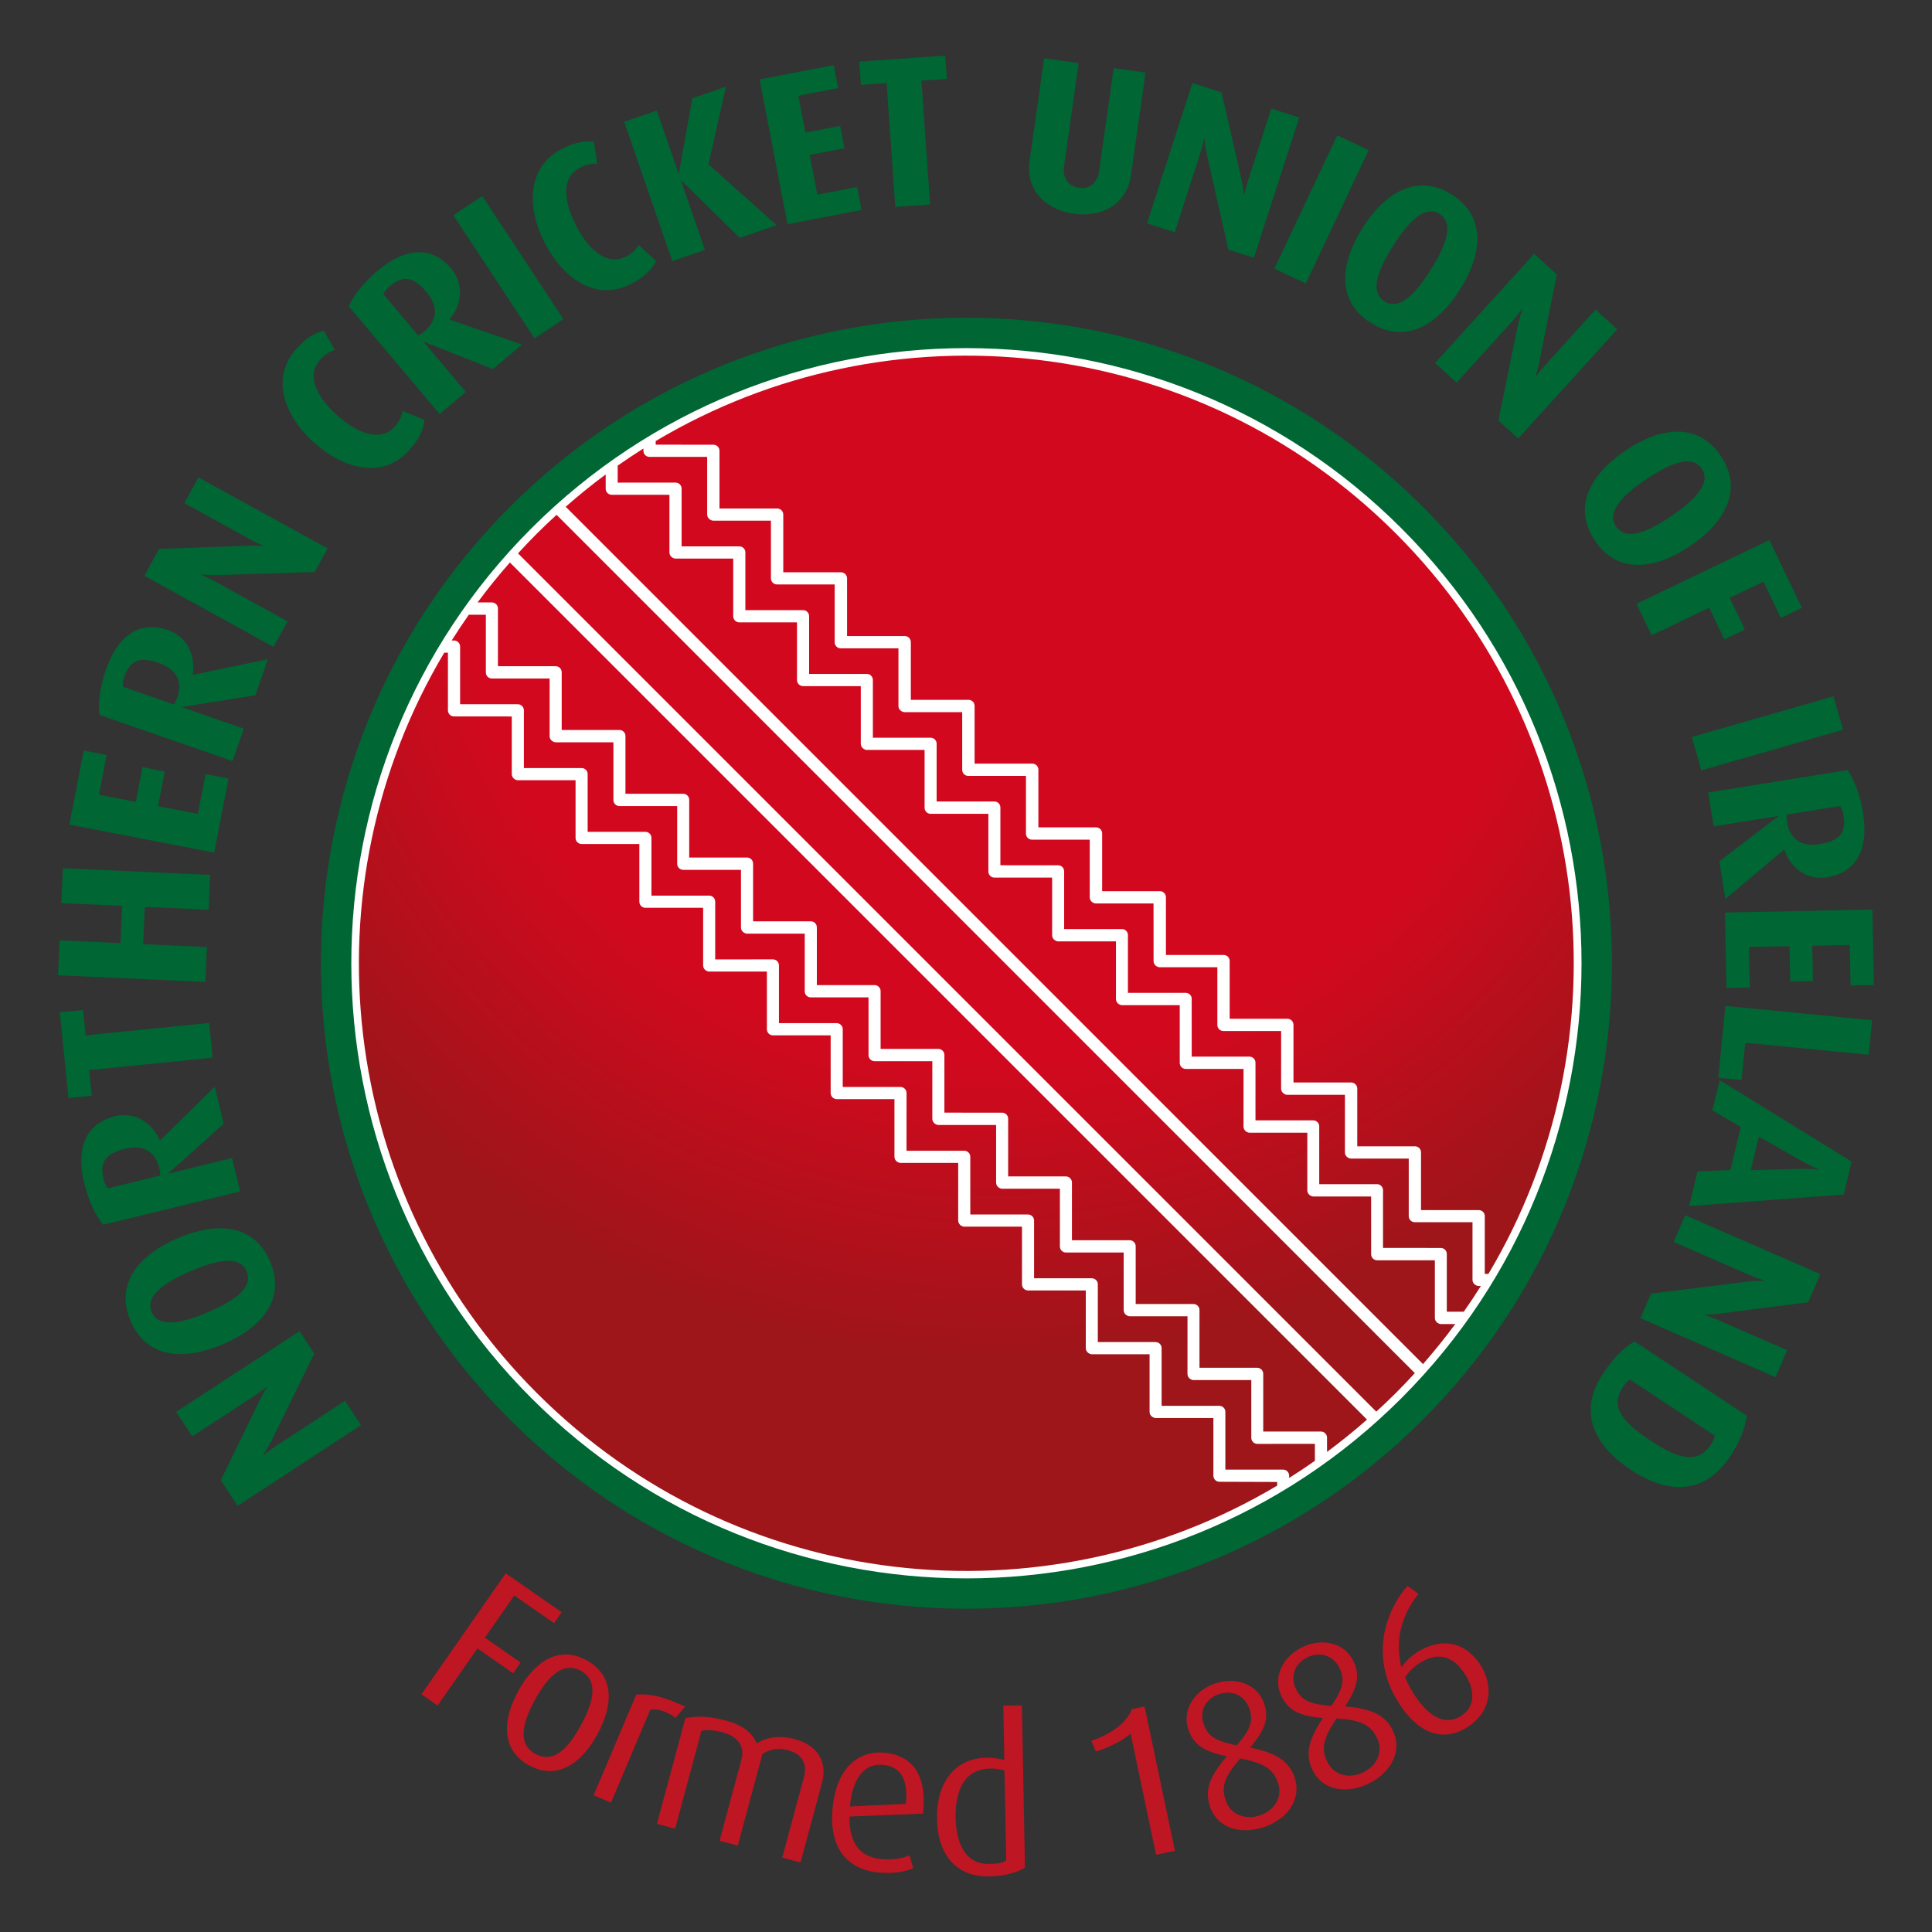
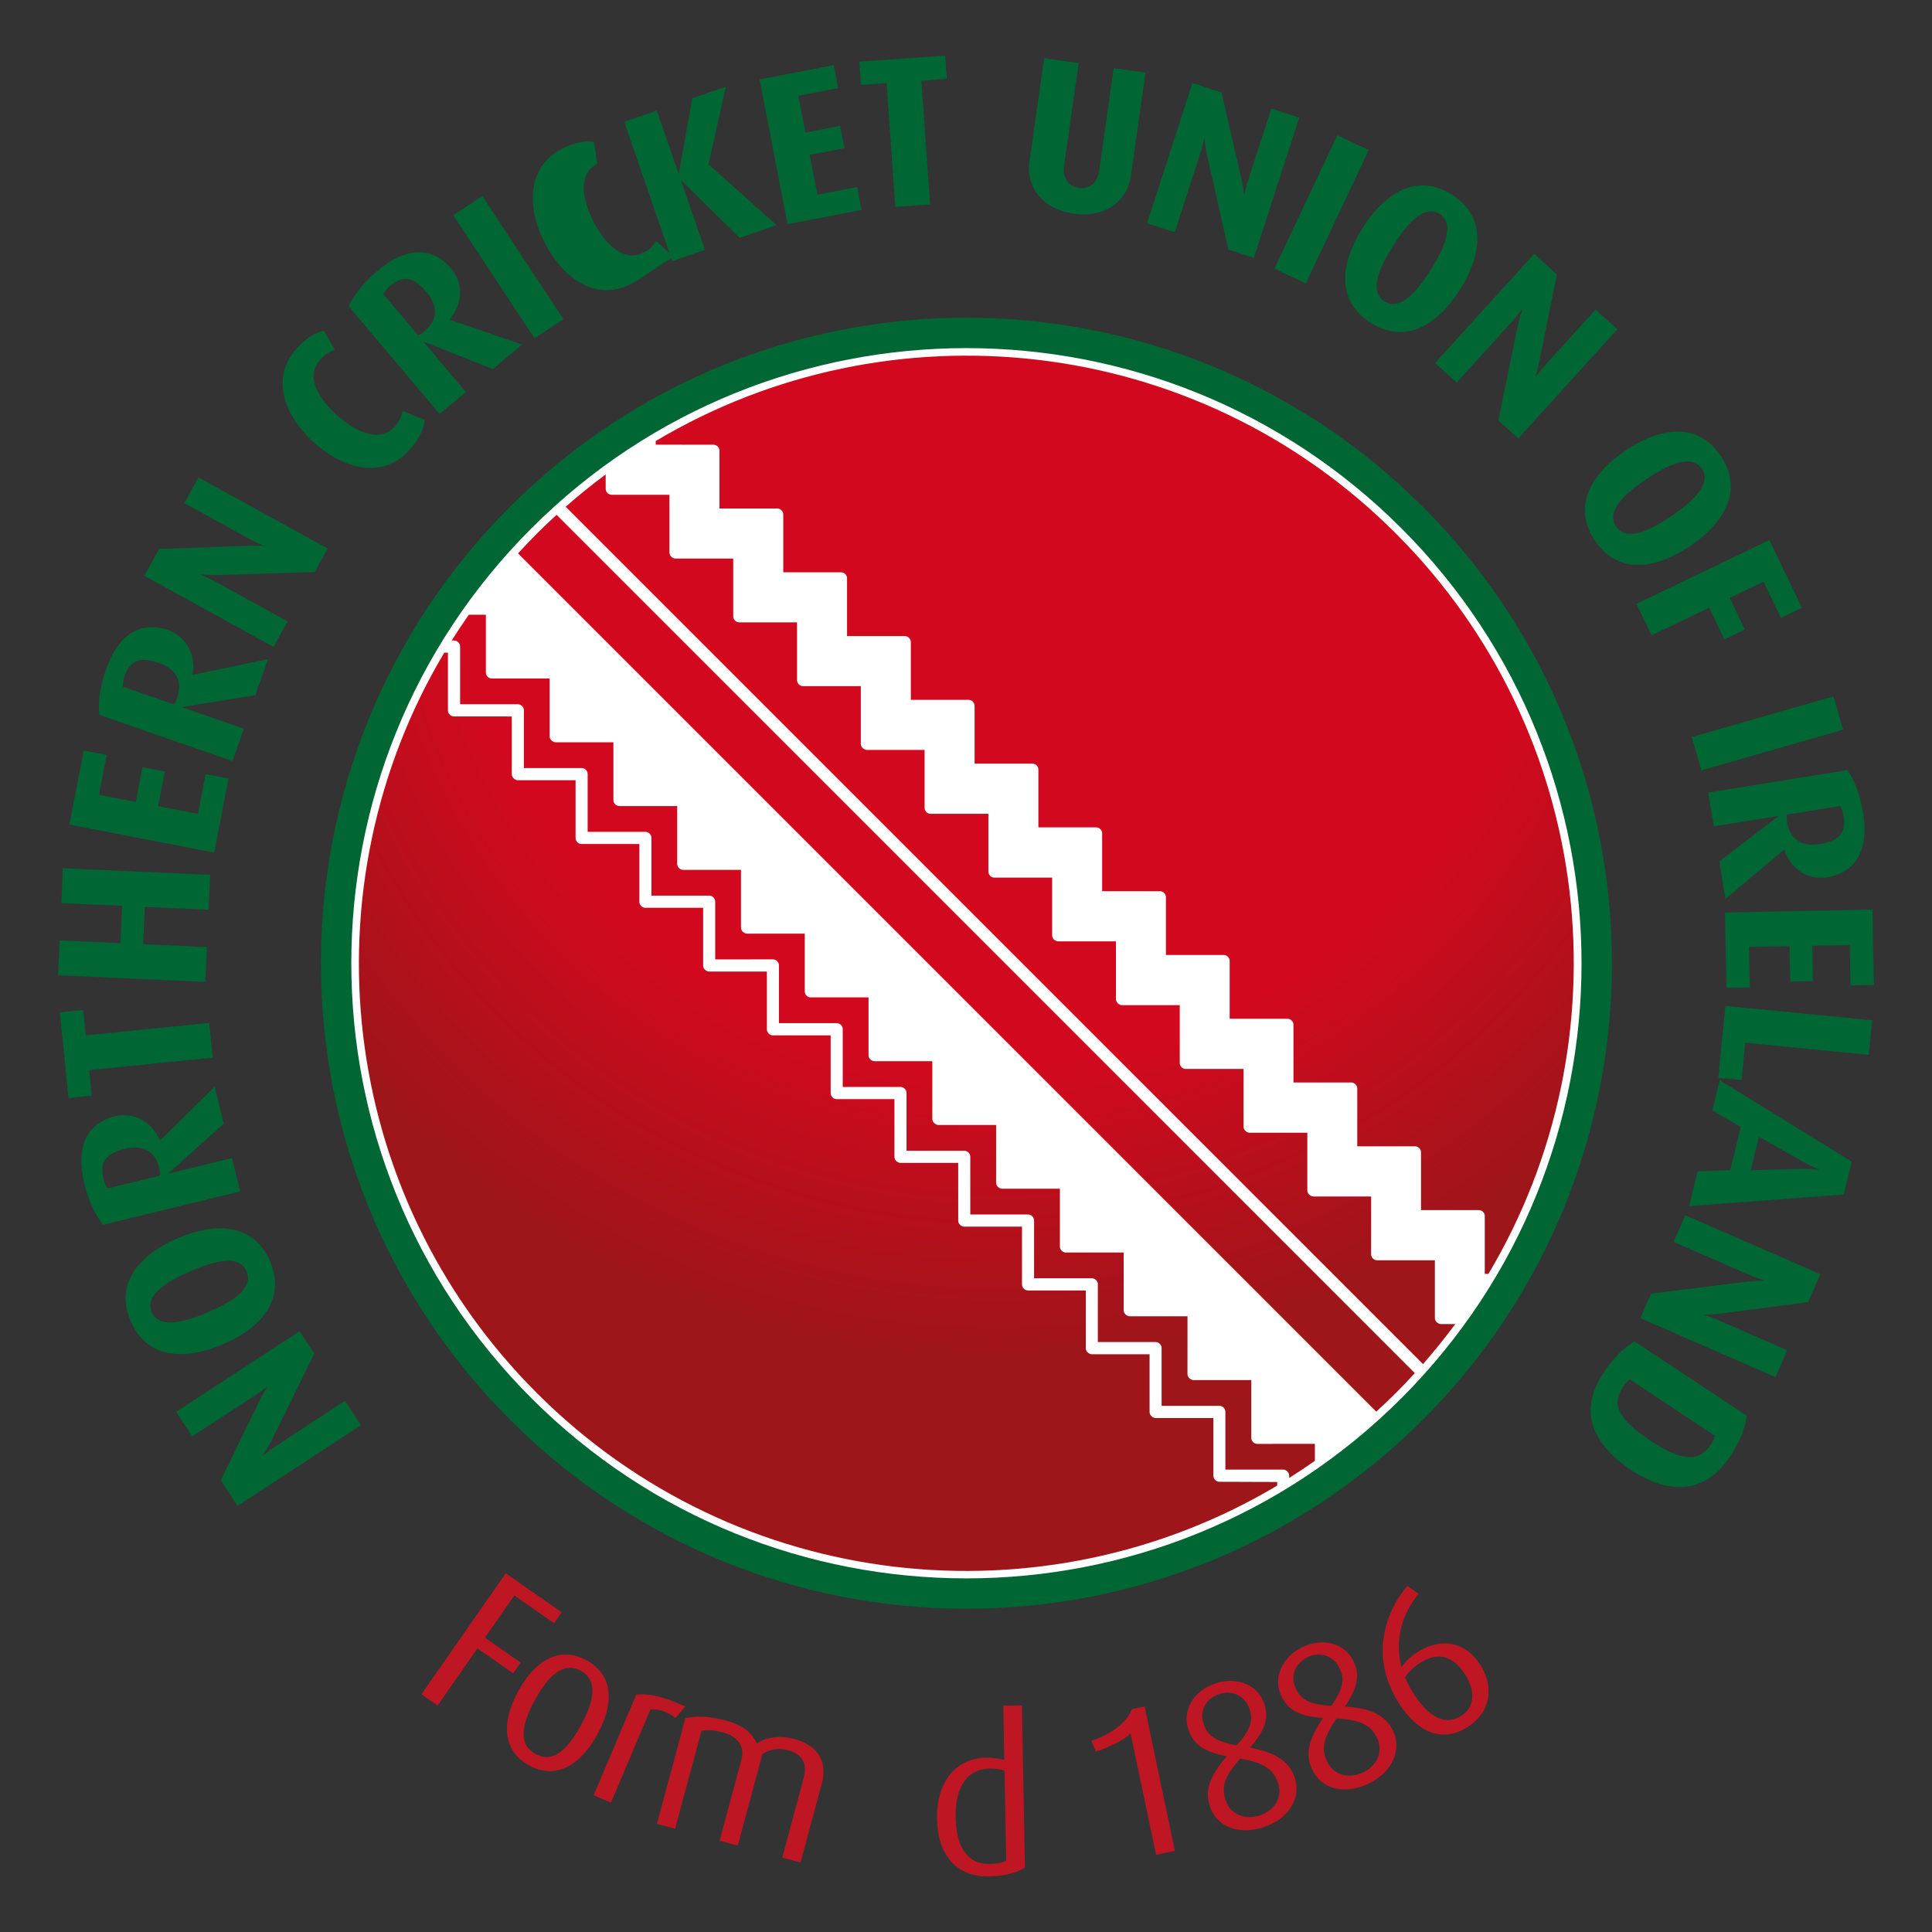
<svg xmlns="http://www.w3.org/2000/svg" xmlns:xlink="http://www.w3.org/1999/xlink" version="1.1" id="Layer_1" x="0px" y="0px" width="320px" height="320px" viewBox="0 0 60 60" enable-background="new 0 0 60 60" xml:space="preserve">
  <rect x="0" y="0" width="60" height="60" fill="#333333" stroke="none" />
  <g>
    <g>
      <g>
        <g>
          <g>
            <g>
              <defs>
                <rect id="SVGID_1_" x="1.803" y="1.727" width="56.393" height="56.548" />
              </defs>
              <clipPath id="SVGID_2_">
                <use xlink:href="#SVGID_1_" overflow="visible" />
              </clipPath>
              <path clip-path="url(#SVGID_2_)" fill="#006633" d="M44.188,44.09c-7.829,7.828-20.521,7.828-28.35,0        c-7.829-7.829-7.829-20.521,0-28.351s20.521-7.829,28.35,0S52.018,36.261,44.188,44.09" />
              <path clip-path="url(#SVGID_2_)" fill="#FFFFFF" d="M43.521,43.423c-7.461,7.46-19.556,7.46-27.016,0        c-7.46-7.461-7.46-19.557,0-27.017s19.555-7.46,27.016,0C50.981,23.866,50.981,35.962,43.521,43.423" />
              <g clip-path="url(#SVGID_2_)">
                <defs>
                  <path id="SVGID_3_" d="M45.194,41.12h-0.443c0,0,0,0-0.001,0c-0.037,0-0.07-0.014-0.1-0.033          c-0.052-0.033-0.089-0.089-0.089-0.155v-1.793H42.77c-0.104,0-0.188-0.084-0.188-0.188l0,0v-1.793h-1.792l0,0          c-0.038,0-0.071-0.014-0.101-0.032c-0.052-0.034-0.089-0.09-0.089-0.156v-1.792h-1.792l0,0c-0.037,0-0.07-0.014-0.101-0.033          c-0.052-0.033-0.088-0.089-0.088-0.156v-1.792h-1.793c-0.104,0-0.188-0.085-0.188-0.188v-1.793h-1.792          c-0.038,0-0.07-0.014-0.101-0.033c-0.052-0.033-0.088-0.089-0.088-0.155v-1.793h-1.793c0,0.001,0,0,0,0          c-0.037,0-0.07-0.014-0.1-0.032c-0.053-0.033-0.089-0.09-0.089-0.156v-1.792h-1.792c-0.104,0-0.188-0.085-0.188-0.188          v-0.001v-1.792h-1.793c-0.104,0-0.188-0.084-0.188-0.188l0,0V23.29h-1.792c0-0.001,0,0,0,0c-0.038,0-0.071-0.015-0.1-0.033          c-0.052-0.034-0.089-0.09-0.089-0.156l0-1.793h-1.792c-0.104,0-0.189-0.084-0.189-0.188l0,0v-1.792H22.96          c-0.104,0-0.189-0.085-0.189-0.188c0,0,0,0,0-0.001v-1.792h-1.792h0c-0.038,0-0.07-0.014-0.1-0.032          c-0.052-0.034-0.089-0.09-0.089-0.156v-1.793h-1.792c-0.104,0-0.188-0.084-0.188-0.188l0,0v-0.444          c-0.425,0.314-0.839,0.649-1.242,1.004l26.625,26.626C44.546,41.958,44.881,41.544,45.194,41.12" />
                </defs>
                <clipPath id="SVGID_4_">
                  <use xlink:href="#SVGID_3_" overflow="visible" />
                </clipPath>
                <radialGradient id="SVGID_5_" cx="-267.683" cy="115.131" r="1" gradientTransform="matrix(6.76 25.295 25.295 -6.76 -1071.58 7565.251)" gradientUnits="userSpaceOnUse">
                  <stop offset="0" style="stop-color:#D2091E" />
                  <stop offset="0.65" style="stop-color:#D2091E" />
                  <stop offset="1" style="stop-color:#9E151A" />
                </radialGradient>
                <polygon clip-path="url(#SVGID_4_)" fill="url(#SVGID_5_)" points="43.354,7.84 52.086,40.52 19.408,49.252 10.675,16.573                 " />
              </g>
              <g clip-path="url(#SVGID_2_)">
                <defs>
-                   <path id="SVGID_6_" d="M14.832,18.709h0.444c0.104,0,0.188,0.084,0.188,0.188v0.001v1.791h1.792          c0.104,0,0.188,0.085,0.188,0.189l0,0v1.792h1.792c0.104,0,0.189,0.085,0.188,0.188c0,0.001,0,0.001,0,0.001v1.792h1.792          c0.104,0,0.188,0.084,0.188,0.188c0,0.001,0,0.001,0,0.001v1.792H23.2c0.104,0,0.188,0.084,0.188,0.188c0,0,0,0,0,0.001          v1.791h1.792c0.104,0,0.189,0.085,0.188,0.188c0,0.001,0,0.001,0,0.001v1.792h1.792c0.104,0,0.188,0.085,0.188,0.188          c0,0,0,0,0,0.001v1.792h1.792c0.104,0,0.189,0.085,0.189,0.188v0.001v1.791l1.792,0.001          c0.104-0.001,0.188,0.084,0.188,0.188l0,0v1.792h1.793c0.104,0,0.188,0.085,0.188,0.188c0,0.001,0,0.001,0,0.001v1.792          h1.792c0.104,0,0.188,0.085,0.188,0.188c0,0,0,0,0,0.001v1.792h1.793c0.104,0,0.188,0.084,0.188,0.188c0,0,0,0,0,0.001          v1.791h1.792c0.104,0,0.188,0.085,0.188,0.188c0,0.001,0,0.001,0,0.001v1.792h1.793c0.104,0,0.188,0.085,0.188,0.188          c0,0,0,0,0,0.001v0.443c0.425-0.314,0.839-0.649,1.242-1.004L15.835,17.468C15.481,17.87,15.146,18.284,14.832,18.709" />
-                 </defs>
+                   </defs>
                <clipPath id="SVGID_7_">
                  <use xlink:href="#SVGID_6_" overflow="visible" />
                </clipPath>
                <radialGradient id="SVGID_8_" cx="-267.694" cy="115.139" r="1" gradientTransform="matrix(6.761 25.299 25.298 -6.761 -1071.861 7566.625)" gradientUnits="userSpaceOnUse">
                  <stop offset="0" style="stop-color:#D2091E" />
                  <stop offset="0.65" style="stop-color:#D2091E" />
                  <stop offset="1" style="stop-color:#9E151A" />
                </radialGradient>
                <polygon clip-path="url(#SVGID_7_)" fill="url(#SVGID_8_)" points="40.618,10.576 49.352,43.255 16.673,51.988 7.94,19.31                 " />
              </g>
              <g clip-path="url(#SVGID_2_)">
                <defs>
-                   <path id="SVGID_9_" d="M20.979,14.987c0.104,0,0.189,0.085,0.189,0.188c0,0.001,0,0.001,0,0.001v1.792h1.792          c0.104,0,0.188,0.084,0.188,0.188l0,0v1.792h1.792c0.104,0,0.188,0.085,0.188,0.189l0,0v1.792h1.792          c0.104,0,0.188,0.085,0.188,0.189l0,0v1.792h1.792c0.104,0,0.189,0.085,0.188,0.188c0,0,0,0,0,0.001v1.792h1.792          c0.104-0.001,0.188,0.084,0.188,0.188c0,0,0,0,0,0.001v1.791l1.792,0.001c0.104-0.001,0.188,0.084,0.188,0.188l0,0v1.792          h1.793c0.104,0,0.188,0.085,0.188,0.188v0.001v1.792h1.792c0.104,0,0.189,0.084,0.189,0.188c0,0,0,0.001-0.001,0.001          l0.001,1.792h1.792c0.104,0,0.188,0.084,0.188,0.188l0,0v1.792h1.793c0.104,0,0.188,0.085,0.188,0.188          c0,0.001-0.001,0.001-0.001,0.001v1.792h1.793c0.104,0,0.188,0.085,0.188,0.188c0,0,0,0,0,0.001v1.791l1.792,0.001          c0.104,0,0.189,0.084,0.189,0.188c0,0,0,0,0,0.001v1.791h0.527c0.185-0.263,0.362-0.529,0.531-0.799h-0.07          c-0.001,0-0.001,0-0.001,0c-0.037,0-0.07-0.014-0.1-0.033c-0.053-0.033-0.089-0.089-0.089-0.155v-1.793h-1.792          c-0.104,0-0.188-0.084-0.188-0.188l0,0V35.98h-1.792h-0.001c-0.037,0-0.07-0.014-0.1-0.032          c-0.053-0.033-0.089-0.09-0.089-0.156V34h-1.792l0,0c-0.038,0-0.071-0.014-0.101-0.033          c-0.052-0.033-0.088-0.089-0.089-0.155l0.001-1.793h-1.793c-0.104,0-0.188-0.084-0.188-0.188l0,0v-1.793h-1.792l0,0          c-0.038,0-0.071-0.014-0.101-0.032c-0.052-0.034-0.089-0.09-0.088-0.156l-0.001-1.792h-1.792l0,0          c-0.037,0-0.07-0.014-0.1-0.033c-0.053-0.033-0.089-0.089-0.089-0.156v-1.792h-1.792c-0.104,0-0.189-0.084-0.189-0.188l0,0          v-1.793h-1.792c-0.104,0-0.188-0.084-0.188-0.188l0,0v-1.792h-1.792c0-0.001,0,0,0-0.001c-0.038,0-0.07-0.014-0.1-0.032          c-0.052-0.033-0.088-0.089-0.088-0.156v-1.792h-1.792c-0.104,0-0.188-0.085-0.188-0.188c0-0.001,0-0.001,0-0.001V18.15          h-1.792c-0.104,0-0.188-0.084-0.188-0.188c0,0,0,0,0-0.001v-1.792h-1.792h0c-0.038,0-0.071-0.014-0.1-0.032          c-0.052-0.034-0.088-0.09-0.088-0.156v-1.793l-1.792,0.001c-0.104,0-0.188-0.085-0.188-0.189l0,0v-0.071          c-0.27,0.17-0.537,0.347-0.799,0.531v0.528" />
-                 </defs>
+                   </defs>
                <clipPath id="SVGID_10_">
                  <use xlink:href="#SVGID_9_" overflow="visible" />
                </clipPath>
                <radialGradient id="SVGID_11_" cx="-267.704" cy="115.136" r="1" gradientTransform="matrix(6.759 25.292 25.292 -6.759 -1071.492 7564.935)" gradientUnits="userSpaceOnUse">
                  <stop offset="0" style="stop-color:#D2091E" />
                  <stop offset="0.65" style="stop-color:#D2091E" />
                  <stop offset="1" style="stop-color:#9E151A" />
                </radialGradient>
                <polygon clip-path="url(#SVGID_10_)" fill="url(#SVGID_11_)" points="44.211,7.24 52.687,38.955 20.974,47.43 12.498,15.715                 " />
              </g>
              <g clip-path="url(#SVGID_2_)">
                <defs>
                  <path id="SVGID_12_" d="M22.155,13.811c0.104,0,0.189,0.085,0.189,0.188c0,0.001,0,0.001,0,0.001v1.792h1.793          c0.104,0,0.188,0.085,0.188,0.188v0.001v1.791l1.792,0.001c0.104,0,0.189,0.084,0.189,0.188h0l0,1.792h1.792          c0.104,0,0.189,0.085,0.189,0.189l0,0v1.792h1.792c0.104,0,0.189,0.085,0.188,0.188v0.001v1.792h1.793          c0.104,0,0.188,0.084,0.188,0.188c0,0,0,0,0,0.001v1.791h1.792c0.104,0,0.189,0.085,0.189,0.189          c-0.001,0-0.001,0-0.001,0.001v1.791h1.793c0.104,0,0.188,0.085,0.188,0.188c0,0.001,0,0.001,0,0.001v1.792h1.792          c0.104,0,0.189,0.084,0.188,0.188c0,0,0,0,0,0.001v1.792h1.793c0.104,0,0.188,0.084,0.188,0.188c0,0,0,0,0,0.001v1.791          h1.792c0.104,0,0.189,0.085,0.189,0.189l0,0v1.792h1.792c0.104,0,0.188,0.084,0.188,0.188v0.001v1.792h1.792          c0.104,0,0.189,0.084,0.189,0.188c0,0-0.001,0-0.001,0.001v1.792h0.114c4.316-7.244,3.36-16.759-2.875-22.994          S27.605,9.38,20.363,13.697v0.113" />
                </defs>
                <clipPath id="SVGID_13_">
                  <use xlink:href="#SVGID_12_" overflow="visible" />
                </clipPath>
                <radialGradient id="SVGID_14_" cx="-267.691" cy="115.134" r="1" gradientTransform="matrix(6.759 25.292 25.292 -6.759 -1071.469 7564.553)" gradientUnits="userSpaceOnUse">
                  <stop offset="0" style="stop-color:#D2091E" />
                  <stop offset="0.65" style="stop-color:#D2091E" />
                  <stop offset="1" style="stop-color:#9E151A" />
                </radialGradient>
                <polygon clip-path="url(#SVGID_13_)" fill="url(#SVGID_14_)" points="48.534,1.851 58.075,37.554 22.375,47.095          12.834,11.392        " />
              </g>
              <g clip-path="url(#SVGID_2_)">
                <defs>
                  <path id="SVGID_15_" d="M39.048,44.841c-0.104,0-0.188-0.084-0.188-0.188l0,0V42.86h-1.792l0,0          c-0.038,0-0.071-0.014-0.101-0.033c-0.052-0.033-0.088-0.089-0.089-0.156l0.001-1.792h-1.793l0,0          c-0.038,0-0.07-0.014-0.1-0.033c-0.053-0.033-0.089-0.089-0.089-0.155v-1.793h-1.793c-0.104,0-0.188-0.084-0.188-0.188l0,0          v-1.793h-1.792c0,0.001,0,0,0,0c-0.038,0-0.07-0.013-0.1-0.032c-0.053-0.033-0.089-0.089-0.089-0.156v-1.792h-1.792h0          c-0.038,0-0.07-0.014-0.1-0.033c-0.052-0.033-0.089-0.089-0.089-0.155v-1.793h-1.792c-0.104,0-0.189-0.084-0.189-0.188l0,0          l0-1.793h-1.792c-0.104,0-0.189-0.084-0.189-0.188l0,0l0-1.792H23.2l0,0c-0.038,0-0.071-0.014-0.1-0.033          c-0.052-0.033-0.088-0.089-0.088-0.155v-1.793h-1.792c-0.104,0-0.189-0.084-0.189-0.188l0,0v-1.793h-1.792          c-0.104,0-0.189-0.084-0.189-0.188l0,0l0-1.793h-1.792l0,0c-0.038,0-0.071-0.014-0.1-0.032          c-0.052-0.033-0.089-0.089-0.089-0.156v-1.792h-1.792c-0.104,0-0.188-0.084-0.188-0.188c0,0,0,0,0-0.001v-1.792H14.56          c-0.185,0.263-0.362,0.529-0.532,0.8H14.1c0.104,0,0.189,0.084,0.189,0.188h0v1.792h1.792c0.104,0,0.189,0.085,0.189,0.189          h0v1.792h1.792c0.104,0,0.189,0.085,0.188,0.188c0,0.001,0,0.001,0,0.001v1.792h1.792c0.104,0,0.189,0.084,0.189,0.188          c0,0,0,0,0,0.001v1.792h1.792c0.104-0.001,0.188,0.084,0.188,0.188c0,0,0,0,0,0v1.793l1.792-0.001          c0.104,0,0.189,0.085,0.188,0.189c0,0,0,0,0,0v1.792h1.792c0.104,0,0.189,0.084,0.189,0.188c0,0,0,0.001,0,0.001l0,1.792          h1.792c0.104,0,0.189,0.084,0.189,0.188c0,0,0,0,0,0.001l0,1.792h1.792c0.104,0,0.188,0.084,0.188,0.188l0,0v1.792h1.793          c0.104,0,0.188,0.085,0.188,0.188c0,0.001,0,0.001,0,0.001v1.792h1.792c0.104,0,0.189,0.085,0.189,0.188          c0,0-0.001,0-0.001,0.001v1.791l1.793,0.001c0.104,0,0.188,0.084,0.188,0.188l0,0v1.792h1.792          c0.104,0,0.189,0.085,0.188,0.188c0.001,0.001,0,0.001,0,0.001v1.792h1.793c0.104,0,0.188,0.085,0.188,0.188          c0,0.001,0,0.001,0,0.001v0.07c0.27-0.17,0.536-0.347,0.799-0.532v-0.527" />
                </defs>
                <clipPath id="SVGID_16_">
                  <use xlink:href="#SVGID_15_" overflow="visible" />
                </clipPath>
                <radialGradient id="SVGID_17_" cx="-267.716" cy="115.118" r="1" gradientTransform="matrix(6.761 25.299 25.299 -6.761 -1071.189 7567.15)" gradientUnits="userSpaceOnUse">
                  <stop offset="0" style="stop-color:#D2091E" />
                  <stop offset="0.65" style="stop-color:#D2091E" />
                  <stop offset="1" style="stop-color:#9E151A" />
                </radialGradient>
                <polygon clip-path="url(#SVGID_16_)" fill="url(#SVGID_17_)" points="39.053,12.398 47.528,44.113 15.815,52.588          7.34,20.873        " />
              </g>
              <g clip-path="url(#SVGID_2_)">
                <defs>
                  <path id="SVGID_18_" d="M43.355,43.255c0.2-0.2,0.395-0.405,0.584-0.612L17.285,15.988          c-0.207,0.189-0.411,0.383-0.612,0.583c-0.201,0.202-0.396,0.407-0.586,0.615l26.654,26.654          C42.949,43.65,43.154,43.456,43.355,43.255" />
                </defs>
                <clipPath id="SVGID_19_">
                  <use xlink:href="#SVGID_18_" overflow="visible" />
                </clipPath>
                <radialGradient id="SVGID_20_" cx="-267.694" cy="115.13" r="1" gradientTransform="matrix(6.76 25.297 25.297 -6.76 -1071.594 7566.084)" gradientUnits="userSpaceOnUse">
                  <stop offset="0" style="stop-color:#D2091E" />
                  <stop offset="0.65" style="stop-color:#D2091E" />
                  <stop offset="1" style="stop-color:#9E151A" />
                </radialGradient>
                <polygon clip-path="url(#SVGID_19_)" fill="url(#SVGID_20_)" points="42.083,9.041 50.887,41.984 17.944,50.788 9.14,17.845                 " />
              </g>
              <g clip-path="url(#SVGID_2_)">
                <defs>
                  <path id="SVGID_21_" d="M37.871,46.018c-0.104,0-0.188-0.084-0.188-0.188l0,0v-1.792h-1.792l0,0          c-0.038,0-0.071-0.014-0.101-0.033c-0.052-0.033-0.089-0.089-0.089-0.156v-1.792H33.91h-0.001          c-0.038,0-0.07-0.014-0.1-0.032c-0.053-0.034-0.089-0.09-0.089-0.156v-1.793h-1.792c-0.104,0-0.189-0.084-0.189-0.188l0,0          v-1.793h-1.792c0,0.001,0,0,0,0.001c-0.038-0.001-0.07-0.015-0.1-0.033c-0.053-0.033-0.089-0.09-0.089-0.156v-1.792h-1.792          l0,0c-0.038,0-0.07-0.014-0.1-0.033c-0.052-0.033-0.088-0.089-0.088-0.155v-1.793h-1.792c-0.104,0-0.188-0.084-0.189-0.188          l0,0l0-1.793h-1.792c-0.104,0-0.188-0.084-0.188-0.188l0,0v-1.793h-1.792c0,0,0,0,0,0.001          c-0.038-0.001-0.071-0.014-0.1-0.033c-0.052-0.033-0.088-0.089-0.088-0.155v-1.793h-1.792c-0.104,0-0.188-0.084-0.189-0.188          c0,0,0,0,0-0.001l0-1.792h-1.792c-0.104,0-0.189-0.084-0.189-0.188l0,0l0-1.793h-1.792v0.001          c-0.038-0.001-0.071-0.015-0.1-0.033c-0.052-0.034-0.089-0.09-0.089-0.156v-1.792H14.1c-0.104,0-0.189-0.085-0.189-0.188          c0,0,0,0,0-0.001l0-1.792h-0.114c-4.319,7.244-3.361,16.757,2.875,22.993c6.234,6.235,15.747,7.193,22.992,2.875v-0.113" />
                </defs>
                <clipPath id="SVGID_22_">
                  <use xlink:href="#SVGID_21_" overflow="visible" />
                </clipPath>
                <radialGradient id="SVGID_23_" cx="-267.688" cy="115.109" r="1" gradientTransform="matrix(6.761 25.3 25.3 -6.761 -1071.249 7566.794)" gradientUnits="userSpaceOnUse">
                  <stop offset="0" style="stop-color:#D2091E" />
                  <stop offset="0.65" style="stop-color:#D2091E" />
                  <stop offset="1" style="stop-color:#9E151A" />
                </radialGradient>
                <polygon clip-path="url(#SVGID_22_)" fill="url(#SVGID_23_)" points="37.651,12.733 47.193,48.438 11.49,57.979          1.949,22.275        " />
              </g>
              <path clip-path="url(#SVGID_2_)" fill="#006633" d="M9.759,42.038L8.443,44.72c-0.124,0.248-0.27,0.462-0.27,0.462        l0.007,0.012c0,0,0.191-0.157,0.403-0.296l2.133-1.395l0.495,0.758l-3.833,2.505l-0.521-0.797l1.198-2.46        c0.118-0.244,0.24-0.436,0.24-0.436L8.29,43.063c0,0-0.169,0.143-0.37,0.273L5.97,44.61l-0.499-0.764l3.833-2.505" />
              <path clip-path="url(#SVGID_2_)" fill="#006633" d="M8.387,39.172c0.504,1.174-0.267,2.063-1.459,2.574        c-1.187,0.509-2.367,0.457-2.871-0.718c-0.503-1.174,0.273-2.064,1.46-2.573C6.709,37.943,7.884,37.997,8.387,39.172         M4.711,40.748c0.228,0.532,1.031,0.311,1.747,0.004c0.722-0.31,1.432-0.729,1.202-1.268        c-0.233-0.545-1.025-0.314-1.747-0.005C5.197,39.787,4.486,40.222,4.711,40.748z" />
              <path clip-path="url(#SVGID_2_)" fill="#006633" d="M6.948,34.898l-1.709,1.533l0.003,0.013l1.966-0.479L7.46,37l-4.255,1.036        c-0.234-0.285-0.451-0.726-0.585-1.275c-0.292-1.203,0.115-1.892,0.962-2.098c0.582-0.142,1.15,0.192,1.382,0.753l0.013-0.003        l1.691-1.665 M3.215,36.615c0.031,0.13,0.081,0.221,0.132,0.29l1.629-0.396c0.003-0.042-0.007-0.142-0.029-0.232        c-0.132-0.544-0.526-0.729-1.063-0.598C3.315,35.817,3.08,36.06,3.215,36.615z" />
              <polyline clip-path="url(#SVGID_2_)" fill="#006633" points="2.661,32.154 6.495,31.768 6.604,32.847 2.769,33.233         2.85,34.028 2.127,34.101 1.859,31.439 2.581,31.366       " />
              <polyline clip-path="url(#SVGID_2_)" fill="#006633" points="6.479,28.254 4.498,28.165 4.445,29.322 6.427,29.411         6.378,30.495 1.803,30.289 1.852,29.205 3.741,29.29 3.793,28.133 1.904,28.048 1.953,26.964 6.528,27.17       " />
              <polyline clip-path="url(#SVGID_2_)" fill="#006633" points="6.652,26.479 2.155,25.609 2.6,23.309 3.313,23.447         3.074,24.683 4.217,24.903 4.426,23.825 5.119,23.959 4.91,25.037 6.146,25.276 6.384,24.041 7.097,24.179       " />
              <path clip-path="url(#SVGID_2_)" fill="#006633" d="M7.931,21.592l-2.267,0.362l-0.004,0.013l1.912,0.662l-0.348,1.007        l-4.139-1.434c-0.042-0.367,0.014-0.854,0.199-1.389c0.405-1.17,1.121-1.528,1.945-1.243c0.566,0.196,0.862,0.785,0.754,1.382        l0.013,0.004l2.323-0.484 M3.862,21.014c-0.044,0.126-0.051,0.229-0.046,0.314l1.585,0.55        c0.025-0.034,0.071-0.124,0.101-0.212c0.183-0.528-0.048-0.897-0.57-1.078C4.379,20.396,4.049,20.473,3.862,21.014z" />
              <path clip-path="url(#SVGID_2_)" fill="#006633" d="M9.775,17.764L6.79,17.86c-0.277,0.007-0.536-0.021-0.536-0.021        l-0.006,0.012c0,0,0.229,0.095,0.45,0.217l2.234,1.229l-0.437,0.793l-4.013-2.208l0.459-0.834l2.736-0.098        c0.271-0.01,0.498,0.008,0.498,0.008l0.006-0.012c0,0-0.206-0.083-0.416-0.198l-2.041-1.123l0.439-0.799l4.013,2.208" />
              <path clip-path="url(#SVGID_2_)" fill="#006633" d="M12.721,13.969c-0.821,0.926-2.034,0.607-2.959-0.215        C8.85,12.945,8.383,11.757,9.2,10.836c0.296-0.334,0.583-0.506,0.857-0.565l0.342,0.598c-0.144,0.041-0.295,0.121-0.462,0.311        c-0.468,0.527-0.031,1.218,0.557,1.739c0.583,0.518,1.322,0.827,1.764,0.329c0.167-0.189,0.212-0.319,0.244-0.486l0.682,0.275        C13.164,13.329,13.013,13.641,12.721,13.969" />
              <path clip-path="url(#SVGID_2_)" fill="#006633" d="M15.307,11.464l-2.134-0.848l-0.01,0.009l1.304,1.547l-0.814,0.687        L10.83,9.511c0.151-0.337,0.449-0.728,0.881-1.092c0.947-0.798,1.745-0.74,2.307-0.073c0.386,0.458,0.34,1.115-0.058,1.572        l0.009,0.011l2.244,0.771 M12.106,8.887c-0.102,0.086-0.161,0.171-0.201,0.248l1.082,1.282c0.039-0.016,0.124-0.07,0.195-0.13        c0.427-0.36,0.417-0.796,0.061-1.219C12.866,8.621,12.544,8.518,12.106,8.887z" />
              <polyline clip-path="url(#SVGID_2_)" fill="#006633" points="16.599,10.507 14.078,6.683 14.979,6.089 17.499,9.913       " />
-               <path clip-path="url(#SVGID_2_)" fill="#006633" d="M19.607,8.813c-1.099,0.57-2.116-0.162-2.686-1.261        c-0.561-1.081-0.571-2.358,0.522-2.925c0.396-0.206,0.726-0.265,1.003-0.221l0.105,0.68c-0.149-0.013-0.318,0.008-0.543,0.125        c-0.626,0.324-0.465,1.126-0.104,1.823c0.359,0.691,0.938,1.245,1.529,0.938c0.225-0.116,0.313-0.222,0.402-0.366l0.538,0.501        C20.25,8.375,19.997,8.611,19.607,8.813" />
+               <path clip-path="url(#SVGID_2_)" fill="#006633" d="M19.607,8.813c-1.099,0.57-2.116-0.162-2.686-1.261        c-0.561-1.081-0.571-2.358,0.522-2.925c0.396-0.206,0.726-0.265,1.003-0.221l0.105,0.68c-0.626,0.324-0.465,1.126-0.104,1.823c0.359,0.691,0.938,1.245,1.529,0.938c0.225-0.116,0.313-0.222,0.402-0.366l0.538,0.501        C20.25,8.375,19.997,8.611,19.607,8.813" />
              <polyline clip-path="url(#SVGID_2_)" fill="#006633" points="22.974,7.388 21.164,5.611 21.152,5.615 21.892,7.761         20.879,8.11 19.385,3.782 20.398,3.433 21.071,5.383 21.084,5.379 21.5,3.053 22.544,2.692 22.003,5.104 24.119,6.992               " />
              <polyline clip-path="url(#SVGID_2_)" fill="#006633" points="24.456,6.963 23.591,2.466 25.892,2.023 26.028,2.736         24.793,2.974 25.013,4.117 26.091,3.91 26.225,4.603 25.146,4.81 25.384,6.045 26.619,5.808 26.756,6.521       " />
              <polyline clip-path="url(#SVGID_2_)" fill="#006633" points="28.616,2.506 28.885,6.351 27.803,6.426 27.534,2.582         26.737,2.638 26.687,1.914 29.355,1.727 29.406,2.45       " />
              <path clip-path="url(#SVGID_2_)" fill="#006633" d="M33.347,6.638c-0.902-0.128-1.498-0.764-1.374-1.634l0.453-3.195        l1.073,0.152l-0.452,3.188c-0.057,0.402,0.151,0.641,0.461,0.685s0.569-0.128,0.628-0.536l0.451-3.183l0.988,0.14        l-0.453,3.196C34.999,6.313,34.256,6.767,33.347,6.638" />
              <path clip-path="url(#SVGID_2_)" fill="#006633" d="M38.148,7.752l-0.659-2.914c-0.06-0.271-0.08-0.529-0.08-0.529        l-0.013-0.004c0,0-0.051,0.242-0.129,0.482l-0.784,2.426l-0.861-0.278l1.409-4.357l0.906,0.293l0.612,2.668        c0.062,0.265,0.087,0.49,0.087,0.49l0.013,0.004c0,0,0.042-0.218,0.116-0.445l0.717-2.217l0.867,0.281L38.94,8.008" />
              <polyline clip-path="url(#SVGID_2_)" fill="#006633" points="39.577,8.343 41.531,4.201 42.507,4.661 40.553,8.804       " />
              <path clip-path="url(#SVGID_2_)" fill="#006633" d="M42.569,10.025c-1.08-0.683-0.947-1.852-0.253-2.948        c0.69-1.091,1.693-1.717,2.773-1.033s0.943,1.857,0.253,2.948C44.648,10.089,43.649,10.709,42.569,10.025 M44.709,6.646        c-0.489-0.31-1.026,0.327-1.443,0.985c-0.42,0.664-0.768,1.412-0.272,1.726c0.5,0.317,1.022-0.321,1.442-0.985        C44.853,7.713,45.192,6.952,44.709,6.646z" />
              <path clip-path="url(#SVGID_2_)" fill="#006633" d="M46.533,13.059l0.598-2.928c0.058-0.271,0.146-0.516,0.146-0.516        l-0.011-0.009c0,0-0.146,0.2-0.315,0.388l-1.714,1.888l-0.67-0.608l3.078-3.391l0.705,0.64l-0.54,2.684        c-0.053,0.267-0.122,0.481-0.122,0.481l0.01,0.009c0,0,0.128-0.181,0.289-0.357l1.565-1.726l0.675,0.613l-3.078,3.391" />
              <path clip-path="url(#SVGID_2_)" fill="#006633" d="M49.532,16.791c-0.714-1.06-0.123-2.076,0.953-2.802        c1.071-0.722,2.241-0.892,2.955,0.168s0.117,2.08-0.953,2.802C51.41,17.685,50.246,17.851,49.532,16.791 M52.85,14.556        c-0.323-0.48-1.071-0.113-1.717,0.322c-0.651,0.438-1.271,0.984-0.943,1.471c0.331,0.491,1.065,0.116,1.717-0.323        C52.552,15.591,53.17,15.03,52.85,14.556z" />
              <polyline clip-path="url(#SVGID_2_)" fill="#006633" points="54.766,18.063 53.716,18.567 54.188,19.552 53.552,19.856         53.08,18.873 51.292,19.73 50.822,18.753 54.95,16.771 55.961,18.878 55.307,19.191       " />
              <polyline clip-path="url(#SVGID_2_)" fill="#006633" points="52.539,22.888 56.941,21.626 57.238,22.662 52.836,23.924               " />
              <path clip-path="url(#SVGID_2_)" fill="#006633" d="M53.396,26.749l1.824-1.394l-0.002-0.013l-1.997,0.322l-0.17-1.051        l4.323-0.698c0.211,0.303,0.393,0.759,0.483,1.317c0.197,1.222-0.264,1.876-1.125,2.016c-0.591,0.096-1.131-0.283-1.318-0.859        l-0.013,0.002l-1.817,1.527 M57.252,25.331c-0.021-0.132-0.063-0.226-0.108-0.3l-1.656,0.268        c-0.007,0.042-0.004,0.143,0.011,0.234c0.09,0.552,0.469,0.768,1.014,0.68C57.09,26.119,57.344,25.896,57.252,25.331z" />
              <polyline clip-path="url(#SVGID_2_)" fill="#006633" points="53.571,28.339 58.149,28.248 58.196,30.591 57.471,30.605         57.445,29.348 56.281,29.37 56.303,30.469 55.598,30.482 55.575,29.385 54.317,29.409 54.343,30.667 53.617,30.682       " />
              <polyline clip-path="url(#SVGID_2_)" fill="#006633" points="53.582,31.239 58.14,31.685 58.035,32.758 54.199,32.383         54.086,33.542 53.364,33.472       " />
              <path clip-path="url(#SVGID_2_)" fill="#006633" d="M52.719,36.379l1.017-0.04L54.061,35l-0.882-0.516l0.229-0.938        l4.097,2.529l-0.248,1.022l-4.8,0.36 M55.916,36.3c0.33-0.009,0.562,0.027,0.562,0.027l0.003-0.013        c0,0-0.213-0.08-0.508-0.247l-1.349-0.767l-0.253,1.042L55.916,36.3z" />
              <path clip-path="url(#SVGID_2_)" fill="#006633" d="M51.275,40.174l2.965-0.37c0.275-0.032,0.535-0.028,0.535-0.028        l0.005-0.012c0,0-0.236-0.074-0.468-0.176l-2.337-1.019l0.361-0.83l4.198,1.831l-0.381,0.872l-2.715,0.349        c-0.27,0.034-0.496,0.037-0.496,0.037l-0.006,0.013c0,0,0.213,0.063,0.433,0.159l2.135,0.932l-0.364,0.836l-4.197-1.831" />
              <path clip-path="url(#SVGID_2_)" fill="#006633" d="M49.78,42.663c0.327-0.494,0.667-0.828,0.982-1.003l3.487,2.306        c-0.051,0.366-0.2,0.786-0.509,1.252c-0.822,1.244-1.977,1.167-3.087,0.434C49.555,44.924,48.966,43.896,49.78,42.663         M53.127,44.868c0.07-0.105,0.11-0.19,0.13-0.281l-2.643-1.748c-0.066,0.052-0.146,0.136-0.216,0.241        c-0.363,0.55-0.131,1.007,0.875,1.671C52.217,45.375,52.764,45.418,53.127,44.868z" />
              <polyline clip-path="url(#SVGID_2_)" fill="#BE1622" points="15.973,49.549 15.059,50.859 16.168,51.633 15.936,51.966         14.827,51.192 13.59,52.968 13.088,52.617 15.706,48.86 17.443,50.07 17.207,50.409       " />
              <path clip-path="url(#SVGID_2_)" fill="#BE1622" d="M16.433,54.826c-0.858-0.469-0.846-1.38-0.342-2.303        c0.514-0.939,1.273-1.428,2.12-0.965c0.864,0.473,0.853,1.369,0.338,2.309C18.046,54.79,17.286,55.293,16.433,54.826         M18.039,51.889c-0.602-0.328-1.085,0.279-1.433,0.916c-0.348,0.637-0.567,1.344,0.022,1.665        c0.602,0.329,1.063-0.253,1.408-0.883C18.381,52.956,18.64,52.218,18.039,51.889z" />
              <path clip-path="url(#SVGID_2_)" fill="#BE1622" d="M20.977,53.353c-0.236-0.193-0.553-0.299-0.78-0.258l-1.222,2.888        l-0.539-0.229l1.323-3.126c0.395-0.028,0.744,0.019,1.521,0.369" />
              <path clip-path="url(#SVGID_2_)" fill="#BE1622" d="M24.293,57.69l0.672-2.493c0.094-0.348,0.011-0.707-0.49-0.842        c-0.289-0.078-0.54-0.043-0.796,0.115l-0.767,2.848l-0.565-0.152l0.679-2.52c0.104-0.386-0.084-0.712-0.585-0.847        c-0.283-0.076-0.447-0.079-0.654-0.053l-0.821,3.046l-0.565-0.152l0.885-3.283c0.356-0.069,0.715-0.069,1.268,0.079        c0.533,0.144,0.811,0.392,0.947,0.704c0.306-0.187,0.704-0.259,1.186-0.129c0.829,0.224,0.979,0.843,0.849,1.325l-0.675,2.506        " />
-               <path clip-path="url(#SVGID_2_)" fill="#BE1622" d="M26.384,56.414c-0.018,0.814,0.319,1.251,0.961,1.317        c0.404,0.042,0.706-0.027,0.902-0.114l0.113,0.4c-0.232,0.11-0.621,0.184-1.104,0.133c-0.934-0.097-1.528-0.754-1.397-2.024        c0.125-1.212,0.787-1.779,1.628-1.692c0.854,0.088,1.313,0.698,1.176,1.889 M27.427,54.809        c-0.517-0.054-0.944,0.324-1.031,1.292l1.735-0.081C28.215,55.212,27.937,54.861,27.427,54.809z" />
              <path clip-path="url(#SVGID_2_)" fill="#BE1622" d="M30.711,58.274c-1.024,0.019-1.591-0.689-1.611-1.774        c-0.022-1.191,0.597-1.896,1.522-1.912c0.199-0.004,0.373,0.02,0.567,0.069l-0.031-1.684l0.578-0.011L31.831,58        C31.594,58.151,31.21,58.265,30.711,58.274 M31.195,54.983c-0.147-0.037-0.294-0.062-0.447-0.059        c-0.832,0.016-1.084,0.739-1.07,1.518c0.017,0.846,0.32,1.459,1.053,1.445c0.239-0.005,0.405-0.034,0.518-0.109L31.195,54.983        z" />
              <path clip-path="url(#SVGID_2_)" fill="#BE1622" d="M35.903,57.602l-0.791-3.766c-0.215,0.208-0.702,0.446-1.08,0.56        l-0.138-0.331c0.767-0.27,1.134-0.66,1.256-0.985l0.397-0.083l0.941,4.482" />
              <path clip-path="url(#SVGID_2_)" fill="#BE1622" d="M39.266,56.738c-0.692,0.239-1.447,0.07-1.688-0.628        c-0.171-0.497-0.03-0.926,0.522-1.567c-0.711-0.143-1.035-0.368-1.191-0.821c-0.211-0.61,0.173-1.214,0.82-1.438        c0.642-0.222,1.32,0.009,1.53,0.619c0.154,0.447,0.038,0.825-0.436,1.369c0.833,0.17,1.215,0.439,1.382,0.924        C40.427,55.838,40.021,56.479,39.266,56.738 M37.85,52.615c-0.421,0.146-0.604,0.532-0.468,0.929        c0.135,0.391,0.378,0.524,1.023,0.661c0.441-0.497,0.522-0.771,0.395-1.143C38.663,52.666,38.271,52.47,37.85,52.615z         M38.518,54.61c-0.535,0.613-0.587,0.913-0.45,1.31c0.156,0.453,0.632,0.605,1.066,0.456c0.465-0.161,0.701-0.58,0.556-1.002        C39.55,54.972,39.325,54.768,38.518,54.61z" />
              <path clip-path="url(#SVGID_2_)" fill="#BE1622" d="M42.515,55.386c-0.657,0.323-1.427,0.25-1.753-0.413        c-0.232-0.472-0.146-0.915,0.322-1.62c-0.723-0.053-1.072-0.236-1.284-0.666c-0.285-0.579,0.02-1.227,0.635-1.529        c0.609-0.299,1.312-0.155,1.596,0.425c0.209,0.424,0.141,0.813-0.262,1.412c0.848,0.064,1.26,0.284,1.486,0.744        C43.555,54.348,43.231,55.033,42.515,55.386 M40.597,51.472c-0.4,0.196-0.534,0.604-0.349,0.979        c0.182,0.37,0.44,0.473,1.098,0.528c0.376-0.549,0.422-0.831,0.249-1.184C41.409,51.42,40.997,51.274,40.597,51.472z         M41.507,53.367c-0.454,0.676-0.468,0.979-0.282,1.355c0.211,0.43,0.702,0.522,1.113,0.319        c0.442-0.217,0.624-0.662,0.428-1.063C42.577,53.598,42.328,53.423,41.507,53.367z" />
              <path clip-path="url(#SVGID_2_)" fill="#BE1622" d="M45.595,53.623c-0.784,0.517-1.549,0.189-2.119-0.678        c-1.13-1.72-0.18-3.244,0.234-3.691l0.344,0.244c-0.357,0.45-0.792,1.206-0.533,2.278c0.115-0.163,0.262-0.315,0.462-0.447        c0.668-0.438,1.46-0.434,1.986,0.367C46.371,52.309,46.356,53.123,45.595,53.623 M44.078,51.656        c-0.238,0.157-0.375,0.326-0.439,0.434c0.089,0.22,0.165,0.36,0.301,0.566c0.428,0.651,0.94,0.959,1.447,0.626        c0.478-0.314,0.386-0.867,0.101-1.301C45.114,51.414,44.641,51.287,44.078,51.656z" />
            </g>
          </g>
        </g>
      </g>
    </g>
  </g>
</svg>